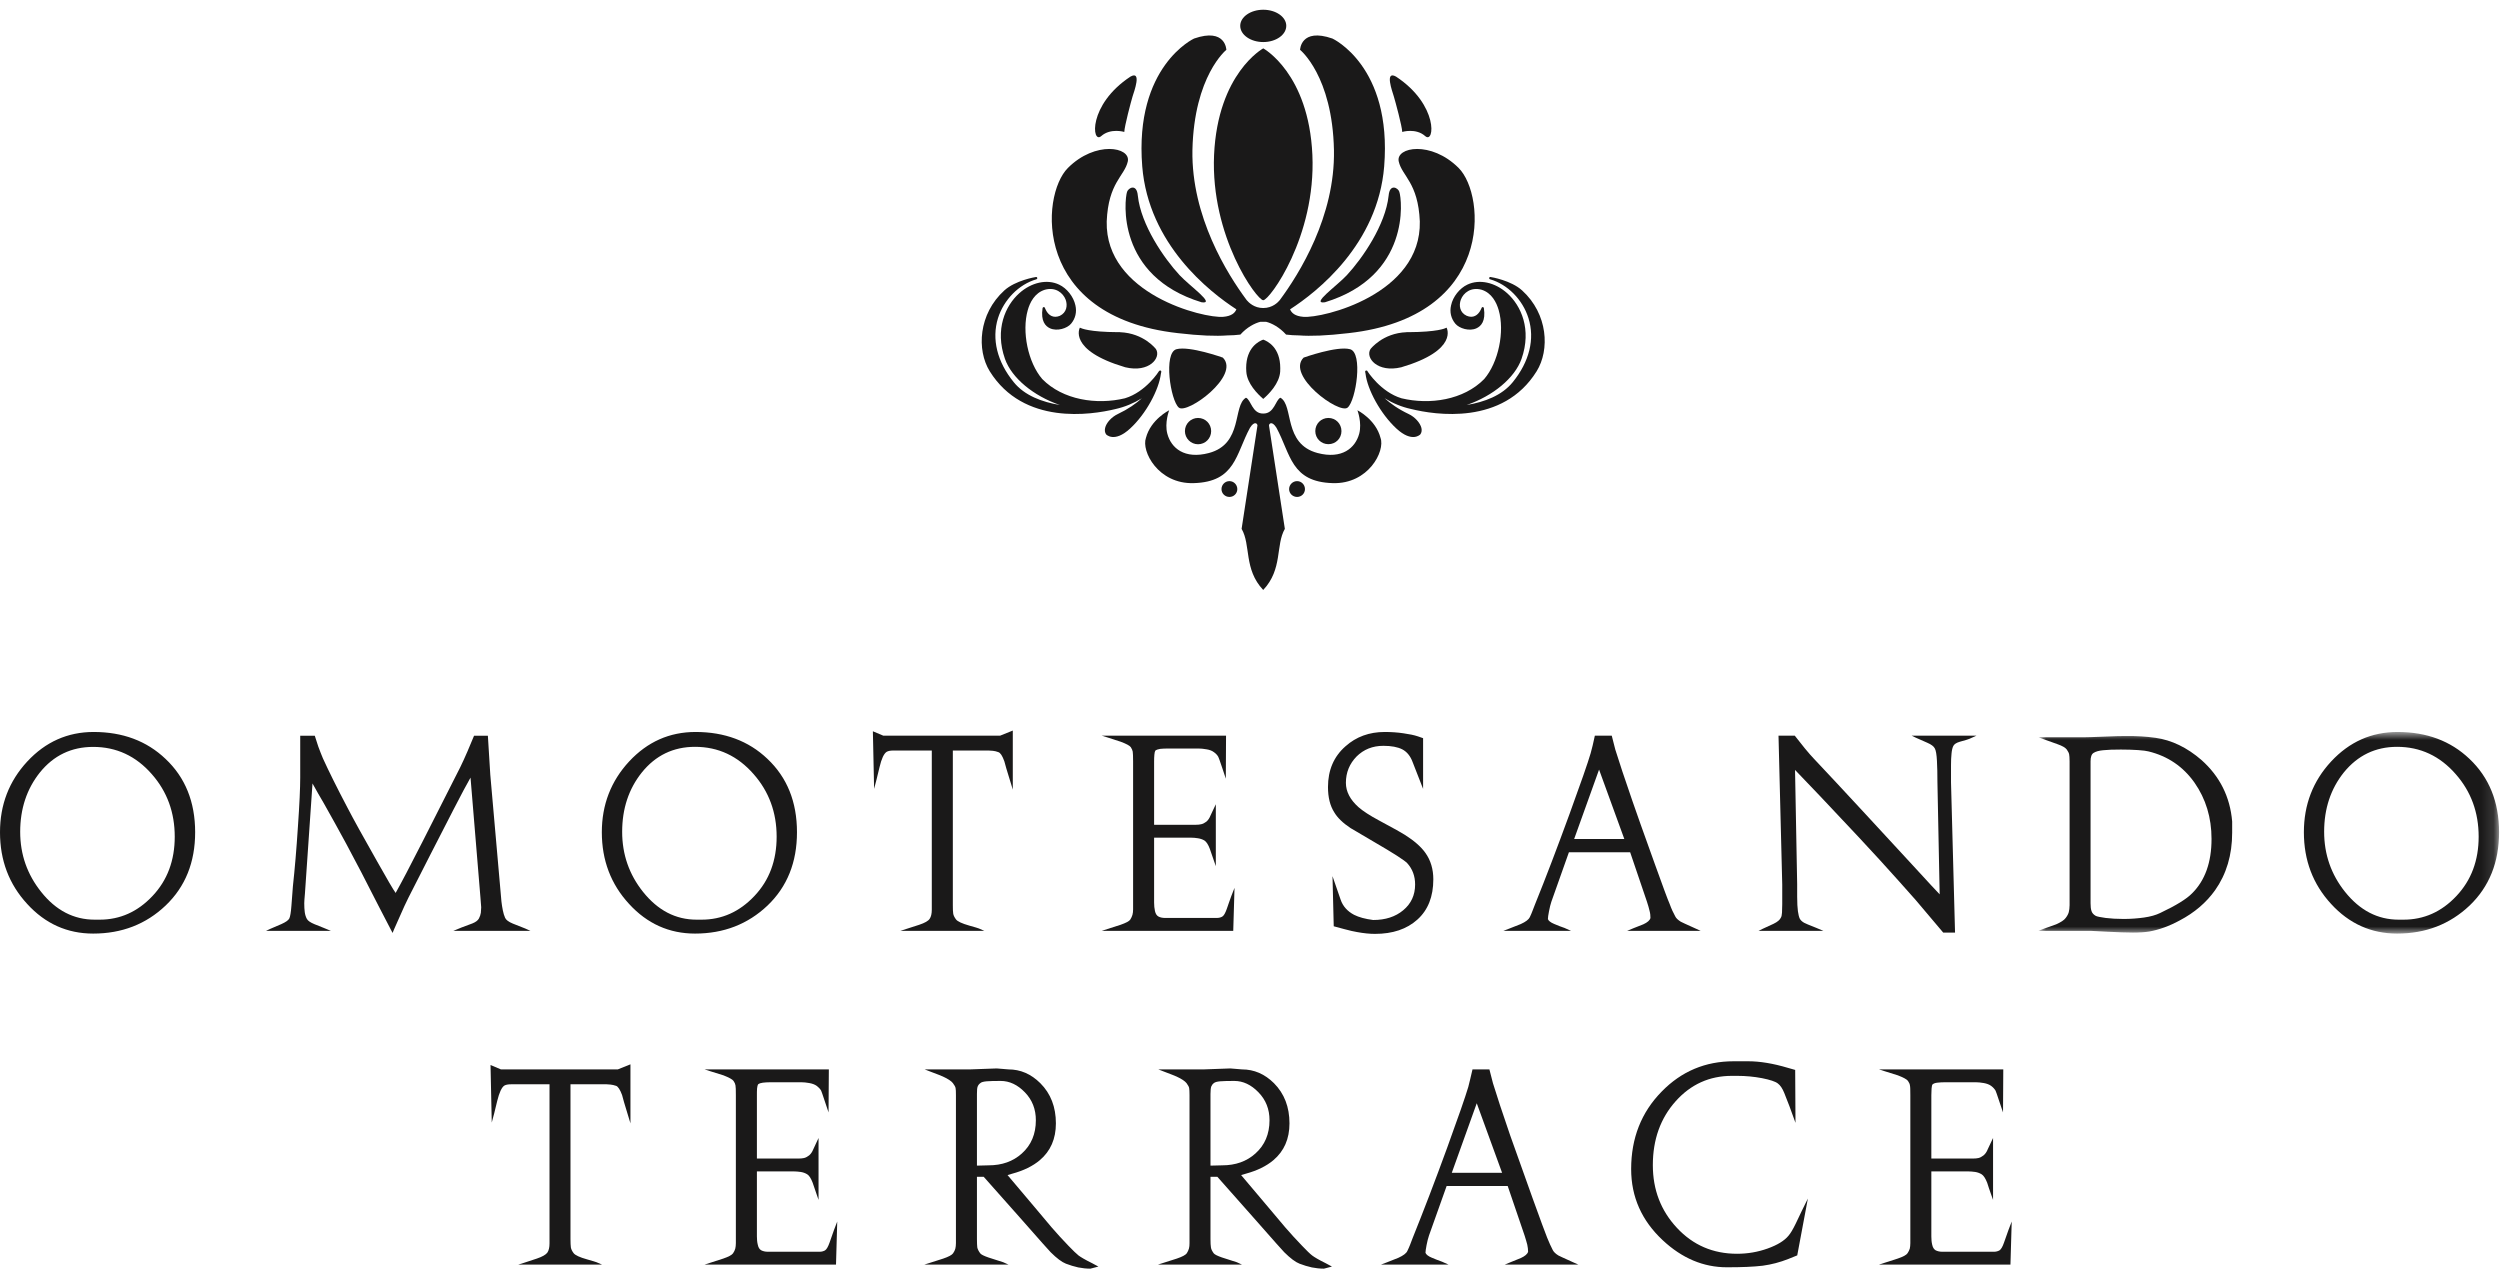
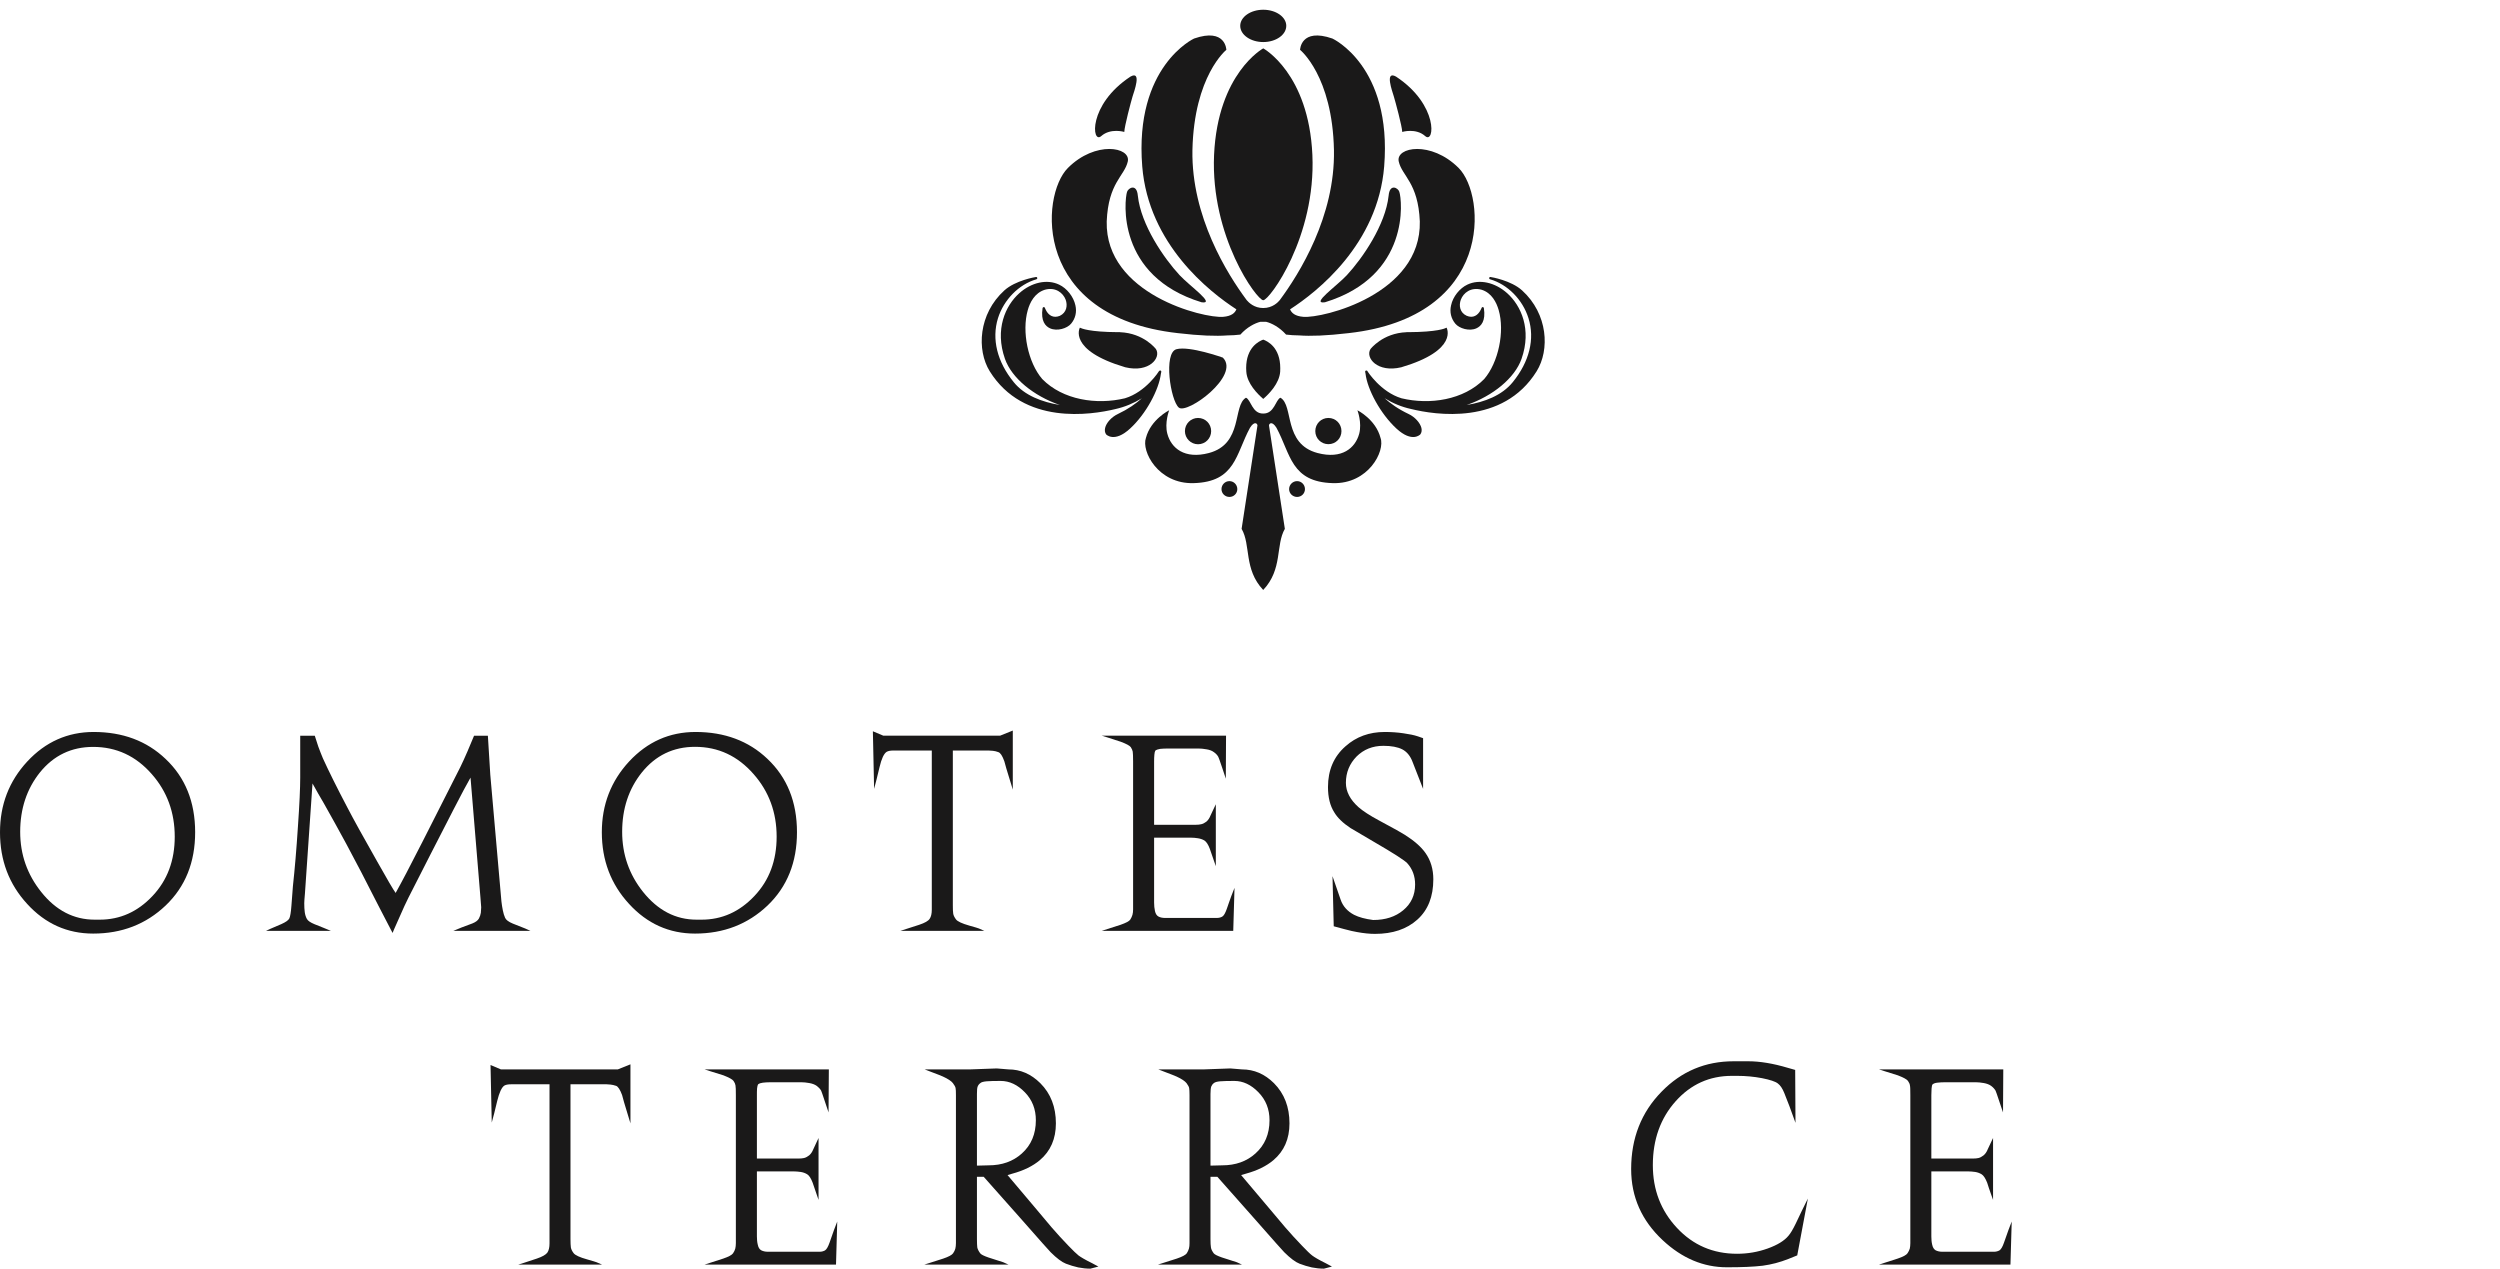
<svg xmlns="http://www.w3.org/2000/svg" xmlns:xlink="http://www.w3.org/1999/xlink" width="201px" height="102px" viewBox="0 0 201 102" version="1.1">
  <title>OT</title>
  <desc>Created with Sketch.</desc>
  <defs>
-     <polygon id="path-1" points="1.887 1.851 38.88 1.851 38.88 18.06 1.887 18.06" />
-   </defs>
+     </defs>
  <g id="OT" stroke="none" stroke-width="1" fill="none" fill-rule="evenodd">
    <path d="M7.611,73.941 L8.013,73.941 C9.651,73.941 11.067,73.308 12.261,72.039 C13.452,70.779 14.049,69.189 14.049,67.272 C14.049,65.322 13.44,63.648 12.213,62.25 C10.935,60.783 9.357,60.051 7.491,60.051 C5.739,60.051 4.314,60.738 3.207,62.106 C2.154,63.426 1.623,65.019 1.623,66.882 C1.623,68.703 2.19,70.308 3.312,71.712 C4.494,73.2 5.931,73.941 7.611,73.941 Z M7.491,75.06 C5.409,75.06 3.639,74.268 2.187,72.678 C0.723,71.088 0,69.171 0,66.912 C0,64.701 0.729,62.805 2.19,61.227 C3.657,59.646 5.439,58.851 7.53,58.851 C9.861,58.851 11.79,59.568 13.308,61.014 C14.895,62.508 15.69,64.476 15.69,66.912 C15.69,69.333 14.898,71.295 13.317,72.804 C11.736,74.307 9.798,75.06 7.491,75.06 Z" id="Fill-1" fill="#1A1919" />
    <path d="M37.002,61.689 C37.185,61.317 37.377,60.894 37.578,60.429 C37.923,59.604 38.097,59.178 38.115,59.151 L39.225,59.151 L39.42,62.292 L40.314,72.468 C40.341,72.714 40.38,72.96 40.428,73.194 C40.47,73.422 40.536,73.623 40.611,73.794 C40.686,73.962 40.89,74.115 41.229,74.256 C41.577,74.397 41.907,74.532 42.222,74.649 L42.648,74.841 L36.45,74.841 L37.113,74.568 C37.431,74.457 37.719,74.349 37.98,74.244 C38.238,74.139 38.415,74.01 38.502,73.854 C38.586,73.695 38.637,73.545 38.661,73.383 C38.676,73.218 38.688,73.074 38.688,72.948 L38.625,72.129 L37.83,62.52 C37.548,63.009 37.095,63.858 36.474,65.064 C36.099,65.778 35.466,67.014 34.575,68.763 C33.99,69.9 33.411,71.034 32.838,72.174 C32.682,72.48 32.409,73.062 32.04,73.914 C31.731,74.598 31.575,74.967 31.563,75.009 L30.423,72.813 C29.445,70.881 28.587,69.228 27.843,67.851 C27.258,66.771 26.655,65.679 26.025,64.566 C25.722,64.053 25.419,63.525 25.125,62.991 L24.567,71.115 C24.567,71.199 24.546,71.445 24.516,71.847 C24.48,72.243 24.462,72.504 24.462,72.615 C24.462,72.891 24.474,73.14 24.504,73.35 C24.534,73.554 24.591,73.734 24.675,73.884 C24.762,74.04 24.966,74.172 25.29,74.307 C25.617,74.439 25.866,74.544 26.04,74.607 L26.604,74.841 L21.387,74.841 L21.732,74.679 C22.137,74.508 22.431,74.379 22.62,74.298 C22.968,74.142 23.187,73.992 23.262,73.842 C23.331,73.695 23.391,73.356 23.43,72.825 C23.472,72.294 23.508,71.763 23.55,71.25 C23.7,69.876 23.835,68.289 23.952,66.48 C24.078,64.68 24.138,63.348 24.138,62.502 C24.138,62.058 24.138,61.491 24.138,60.783 C24.138,60.069 24.138,59.529 24.138,59.151 L25.308,59.151 C25.431,59.517 25.524,59.805 25.587,60.015 C25.722,60.378 25.848,60.702 25.965,60.978 C26.427,61.989 27.075,63.303 27.927,64.92 C28.413,65.859 29.211,67.299 30.315,69.246 C31.128,70.692 31.629,71.547 31.809,71.793 C32.22,71.064 32.964,69.654 34.026,67.563 C35.007,65.616 35.997,63.66 37.002,61.689" id="Fill-2" fill="#1A1919" />
    <path d="M56.004,73.941 L56.406,73.941 C58.044,73.941 59.457,73.308 60.654,72.039 C61.851,70.776 62.442,69.186 62.442,67.269 C62.442,65.322 61.827,63.648 60.6,62.25 C59.319,60.78 57.75,60.045 55.881,60.045 C54.129,60.045 52.707,60.738 51.603,62.106 C50.55,63.426 50.022,65.013 50.022,66.876 C50.022,68.697 50.583,70.308 51.702,71.709 C52.893,73.197 54.321,73.941 56.004,73.941 Z M55.881,75.06 C53.808,75.06 52.035,74.268 50.577,72.675 C49.113,71.088 48.387,69.168 48.387,66.912 C48.387,64.701 49.119,62.802 50.583,61.221 C52.056,59.64 53.829,58.851 55.923,58.851 C58.254,58.851 60.183,59.568 61.698,61.008 C63.288,62.508 64.077,64.476 64.077,66.912 C64.077,69.33 63.288,71.295 61.71,72.804 C60.129,74.304 58.188,75.06 55.881,75.06 Z" id="Fill-3" fill="#1A1919" />
    <path d="M80.409,59.148 L81.429,58.737 L81.429,63.486 L81.087,62.367 C80.964,61.986 80.856,61.605 80.751,61.215 C80.595,60.774 80.436,60.531 80.274,60.474 C80.115,60.414 79.968,60.378 79.833,60.366 C79.707,60.354 79.575,60.342 79.476,60.342 L76.608,60.342 L76.608,72.774 C76.608,73.086 76.614,73.308 76.638,73.449 C76.656,73.59 76.734,73.746 76.857,73.914 C76.98,74.085 77.343,74.25 77.94,74.421 C78.384,74.547 78.639,74.619 78.702,74.649 L79.14,74.841 L72.393,74.841 L72.855,74.691 C73.203,74.58 73.554,74.472 73.899,74.355 C74.355,74.202 74.637,74.043 74.745,73.872 C74.859,73.707 74.916,73.458 74.916,73.14 L74.916,60.342 L71.823,60.342 C71.583,60.342 71.403,60.378 71.283,60.45 C71.067,60.591 70.875,60.996 70.716,61.674 C70.641,62.01 70.56,62.343 70.476,62.661 L70.278,63.426 L70.179,58.794 L71.016,59.148 L80.409,59.148" id="Fill-4" fill="#1A1919" />
    <path d="M98.556,62.607 L98.277,61.767 C98.085,61.203 97.98,60.891 97.95,60.849 C97.875,60.714 97.758,60.585 97.599,60.474 C97.449,60.36 97.254,60.285 97.014,60.246 C96.774,60.204 96.552,60.18 96.351,60.18 L93.909,60.18 C93.645,60.18 93.429,60.195 93.273,60.21 C93.111,60.237 92.982,60.279 92.889,60.348 C92.853,60.408 92.823,60.519 92.811,60.684 C92.796,60.855 92.79,61.029 92.79,61.215 L92.79,66.312 L96.153,66.312 C96.309,66.312 96.456,66.297 96.579,66.267 C96.708,66.24 96.843,66.174 96.99,66.063 C97.125,65.952 97.242,65.784 97.329,65.559 L97.752,64.662 L97.752,69.642 L97.575,69.132 C97.47,68.838 97.371,68.547 97.272,68.253 C97.143,67.905 96.996,67.68 96.834,67.575 C96.675,67.482 96.504,67.425 96.309,67.395 C96.126,67.365 95.925,67.347 95.712,67.347 L92.79,67.347 L92.79,72.567 C92.79,72.804 92.811,73.035 92.859,73.248 C92.907,73.464 93,73.614 93.141,73.689 C93.282,73.764 93.456,73.803 93.675,73.803 L97.827,73.803 C97.992,73.803 98.133,73.77 98.262,73.701 C98.391,73.632 98.511,73.422 98.634,73.074 C98.748,72.726 98.877,72.387 98.994,72.051 L99.255,71.382 L99.153,74.841 L88.581,74.841 L89.04,74.691 C89.649,74.496 90.003,74.385 90.09,74.355 C90.528,74.202 90.792,74.064 90.873,73.935 C90.954,73.806 91.014,73.68 91.05,73.551 C91.083,73.431 91.101,73.281 91.101,73.116 L91.101,61.209 C91.101,60.801 91.089,60.546 91.071,60.429 C91.05,60.318 90.999,60.201 90.915,60.072 C90.822,59.946 90.558,59.805 90.102,59.634 C90.021,59.604 89.667,59.49 89.046,59.292 L88.581,59.148 L98.574,59.148 L98.556,62.607" id="Fill-5" fill="#1A1919" />
    <path d="M114.417,59.349 L114.417,63.426 L113.574,61.269 C113.391,60.774 113.109,60.438 112.74,60.246 C112.371,60.06 111.864,59.964 111.222,59.964 C110.358,59.964 109.641,60.255 109.071,60.819 C108.501,61.404 108.21,62.106 108.21,62.943 C108.21,63.645 108.555,64.299 109.224,64.896 C109.578,65.205 110.124,65.565 110.883,65.97 C112.059,66.6 112.752,66.987 112.962,67.128 C113.712,67.605 114.258,68.085 114.603,68.574 C115.032,69.177 115.239,69.888 115.239,70.698 C115.239,72.084 114.813,73.164 113.964,73.929 C113.109,74.703 111.972,75.084 110.55,75.084 C110.136,75.084 109.653,75.039 109.107,74.937 C108.867,74.898 108.531,74.823 108.087,74.703 L107.232,74.472 L107.133,70.443 L107.787,72.333 C107.97,72.867 108.333,73.269 108.867,73.551 C109.251,73.746 109.758,73.884 110.4,73.968 C111.387,73.968 112.194,73.707 112.818,73.185 C113.454,72.657 113.775,71.967 113.775,71.109 C113.775,70.443 113.565,69.873 113.151,69.411 C112.938,69.174 112.035,68.595 110.436,67.668 C109.815,67.305 109.194,66.939 108.582,66.576 C107.97,66.171 107.532,65.748 107.274,65.31 C106.938,64.785 106.77,64.107 106.77,63.279 C106.77,61.92 107.238,60.825 108.177,60.003 C109.038,59.232 110.094,58.851 111.333,58.851 C111.855,58.851 112.353,58.884 112.833,58.956 C113.313,59.022 113.697,59.103 113.994,59.202 L114.417,59.349" id="Fill-6" fill="#1A1919" />
-     <path d="M126.561,67.458 L130.596,67.458 L128.565,61.875 L126.561,67.458 Z M134.238,72.672 C134.313,72.885 134.391,73.062 134.46,73.221 C134.538,73.377 134.607,73.527 134.688,73.674 C134.754,73.818 134.907,73.962 135.129,74.103 C135.177,74.133 135.57,74.316 136.314,74.649 L136.734,74.841 L130.821,74.841 L131.337,74.625 C131.835,74.43 132.093,74.328 132.12,74.316 C132.456,74.163 132.651,73.992 132.696,73.806 C132.696,73.626 132.681,73.437 132.627,73.242 C132.579,73.041 132.516,72.798 132.417,72.504 L131.064,68.52 L126.141,68.52 L124.728,72.504 C124.662,72.714 124.593,72.966 124.539,73.269 C124.479,73.572 124.452,73.776 124.452,73.896 C124.5,74.034 124.668,74.163 124.944,74.28 C125.226,74.403 125.508,74.514 125.79,74.607 L126.312,74.841 L120.873,74.841 L121.308,74.673 C121.815,74.472 122.136,74.349 122.268,74.295 C122.667,74.115 122.907,73.929 122.994,73.746 C123.081,73.566 123.153,73.398 123.21,73.242 C123.276,73.086 123.333,72.921 123.405,72.738 C124.296,70.539 125.22,68.103 126.195,65.433 C127.098,62.955 127.665,61.329 127.89,60.555 C127.938,60.372 127.998,60.168 128.052,59.928 C128.1,59.688 128.163,59.43 128.226,59.148 L129.585,59.148 L129.87,60.264 C130.161,61.215 130.626,62.601 131.256,64.428 C131.502,65.16 132.111,66.855 133.068,69.522 C133.698,71.268 134.082,72.327 134.238,72.672 Z" id="Fill-7" fill="#1A1919" />
-     <path d="M144.321,61.902 L144.492,71.076 L144.492,72.084 C144.492,72.603 144.516,72.99 144.552,73.263 C144.591,73.527 144.639,73.728 144.696,73.848 C144.762,73.98 144.879,74.091 145.05,74.19 C145.113,74.232 145.452,74.373 146.046,74.607 L146.601,74.841 L141.387,74.841 L141.726,74.673 C142.125,74.49 142.422,74.355 142.593,74.274 C142.911,74.121 143.112,73.95 143.19,73.764 C143.232,73.695 143.262,73.566 143.274,73.368 C143.286,73.176 143.292,72.945 143.292,72.693 L143.292,71.109 L142.992,59.148 L144.3,59.148 C144.708,59.667 144.984,60.009 145.119,60.18 C145.407,60.531 145.647,60.801 145.833,60.996 C146.895,62.124 148.218,63.537 149.802,65.253 C151.536,67.128 152.847,68.547 153.72,69.498 C155.085,70.992 155.832,71.787 155.949,71.904 L155.769,62.874 C155.769,62.238 155.757,61.674 155.73,61.167 C155.703,60.663 155.649,60.33 155.556,60.168 C155.472,60.003 155.274,59.856 154.956,59.718 C154.641,59.574 154.329,59.439 154.038,59.313 L153.696,59.148 L158.907,59.148 L158.352,59.397 C158.298,59.43 158.046,59.505 157.578,59.634 C157.302,59.712 157.125,59.826 157.05,59.97 C156.978,60.108 156.927,60.312 156.903,60.585 C156.873,60.861 156.861,61.179 156.861,61.545 L156.861,62.892 L157.185,74.979 L156.234,74.979 C155.496,74.115 154.764,73.248 154.035,72.378 C153.993,72.339 153.54,71.826 152.673,70.845 C151.692,69.747 150.609,68.556 149.409,67.275 C148.5,66.303 147.483,65.217 146.361,64.035 C145.506,63.132 144.831,62.424 144.321,61.902" id="Fill-8" fill="#1A1919" />
    <g id="Group-12" transform="translate(162, 57)">
      <mask id="mask-2" fill="white">
        <use xlink:href="#path-1" />
      </mask>
      <g id="Clip-10" />
      <path d="M6.081,15.627 C6.081,15.885 6.105,16.104 6.159,16.254 C6.21,16.41 6.324,16.539 6.501,16.638 C6.603,16.689 6.867,16.746 7.293,16.803 C7.71,16.854 8.19,16.884 8.742,16.884 C9.315,16.884 9.861,16.842 10.377,16.77 C10.902,16.695 11.337,16.572 11.679,16.404 C12.948,15.804 13.806,15.276 14.241,14.826 C15.288,13.791 15.807,12.33 15.807,10.452 C15.807,8.73 15.345,7.224 14.436,5.922 C13.518,4.626 12.288,3.792 10.743,3.414 C10.593,3.372 10.314,3.336 9.894,3.306 C9.474,3.279 9.015,3.264 8.52,3.264 C7.923,3.264 7.443,3.279 7.095,3.318 C6.75,3.348 6.495,3.426 6.327,3.531 C6.159,3.633 6.081,3.855 6.081,4.215 L6.081,15.627 Z M10.812,17.892 C10.488,17.946 10.053,17.979 9.492,17.979 C8.967,17.979 8.274,17.952 7.425,17.91 C6.573,17.862 6.135,17.841 6.105,17.841 L1.887,17.841 L2.316,17.673 C2.655,17.559 2.982,17.436 3.315,17.316 C3.696,17.145 3.957,16.98 4.08,16.806 C4.206,16.644 4.29,16.482 4.329,16.338 C4.365,16.188 4.395,16.005 4.395,15.774 L4.395,4.215 C4.395,3.93 4.377,3.744 4.359,3.648 C4.341,3.546 4.278,3.42 4.17,3.264 C4.062,3.114 3.816,2.97 3.423,2.832 C3.036,2.7 2.673,2.568 2.343,2.445 L1.905,2.277 L5.541,2.277 C5.802,2.277 6.348,2.259 7.155,2.226 C7.968,2.19 8.538,2.178 8.856,2.178 C9.387,2.178 9.825,2.181 10.179,2.208 C10.518,2.226 10.902,2.265 11.313,2.322 C12.6,2.505 13.833,3.096 14.994,4.101 C16.467,5.412 17.298,7.056 17.466,9.048 L17.466,9.951 C17.466,11.739 17.004,13.281 16.095,14.571 C15.387,15.567 14.436,16.38 13.242,17.007 C12.408,17.46 11.592,17.751 10.812,17.892 Z" id="Fill-9" fill="#1A1919" mask="url(#mask-2)" />
      <path d="M30.846,16.941 L31.242,16.941 C32.889,16.941 34.305,16.308 35.496,15.039 C36.687,13.776 37.284,12.186 37.284,10.269 C37.284,8.322 36.675,6.648 35.448,5.25 C34.17,3.78 32.592,3.045 30.726,3.045 C28.98,3.045 27.555,3.738 26.442,5.106 C25.389,6.426 24.861,8.013 24.861,9.876 C24.861,11.697 25.425,13.308 26.544,14.709 C27.735,16.197 29.169,16.941 30.846,16.941 Z M30.726,18.06 C28.65,18.06 26.877,17.268 25.419,15.675 C23.958,14.088 23.232,12.168 23.232,9.912 C23.232,7.701 23.958,5.802 25.425,4.221 C26.895,2.64 28.671,1.851 30.762,1.851 C33.099,1.851 35.022,2.568 36.54,4.008 C38.127,5.508 38.925,7.476 38.925,9.912 C38.925,12.33 38.133,14.295 36.558,15.804 C34.974,17.304 33.036,18.06 30.726,18.06 Z" id="Fill-11" fill="#1A1919" mask="url(#mask-2)" />
    </g>
    <path d="M49.674,85.98 L50.688,85.572 L50.688,90.318 L50.349,89.199 C50.232,88.818 50.115,88.437 50.016,88.044 C49.857,87.609 49.692,87.36 49.539,87.303 C49.374,87.249 49.224,87.213 49.095,87.201 C48.96,87.183 48.843,87.174 48.738,87.174 L48.474,87.174 L45.867,87.177 L45.867,99.615 C45.867,99.921 45.879,100.152 45.897,100.29 C45.921,100.428 45.987,100.578 46.116,100.749 C46.242,100.92 46.605,101.088 47.208,101.256 C47.646,101.385 47.898,101.451 47.961,101.484 L48.405,101.673 L41.667,101.673 L42.123,101.532 C42.462,101.415 42.813,101.304 43.161,101.19 C43.608,101.04 43.893,100.872 44.01,100.707 C44.121,100.542 44.181,100.296 44.181,99.969 L44.181,87.177 L41.088,87.177 C40.845,87.177 40.665,87.213 40.548,87.282 C40.332,87.426 40.143,87.837 39.978,88.509 C39.903,88.842 39.813,89.175 39.738,89.496 L39.537,90.252 L39.438,85.626 L40.275,85.98 L49.674,85.98" id="Fill-13" fill="#1A1919" />
    <path d="M66.615,89.439 L66.336,88.605 C66.147,88.032 66.042,87.726 66.018,87.684 C65.94,87.549 65.817,87.42 65.667,87.306 C65.511,87.195 65.313,87.12 65.073,87.078 C64.833,87.036 64.614,87.012 64.413,87.012 L61.968,87.012 C61.704,87.012 61.491,87.03 61.332,87.048 C61.176,87.066 61.044,87.108 60.948,87.183 C60.915,87.237 60.885,87.348 60.867,87.522 C60.855,87.69 60.855,87.861 60.855,88.05 L60.855,93.147 L64.212,93.147 C64.371,93.147 64.521,93.135 64.644,93.105 C64.773,93.075 64.908,93.006 65.052,92.895 C65.184,92.784 65.304,92.619 65.394,92.391 L65.811,91.494 L65.811,96.471 L65.637,95.967 C65.532,95.673 65.433,95.379 65.337,95.088 C65.202,94.734 65.058,94.512 64.899,94.413 C64.737,94.314 64.566,94.254 64.371,94.224 C64.185,94.2 63.99,94.179 63.774,94.179 L60.855,94.179 L60.855,99.405 C60.855,99.639 60.873,99.873 60.927,100.08 C60.972,100.302 61.062,100.443 61.203,100.524 C61.341,100.596 61.521,100.641 61.734,100.641 L65.901,100.641 C66.06,100.641 66.198,100.602 66.324,100.536 C66.45,100.461 66.573,100.257 66.696,99.909 C66.813,99.558 66.939,99.219 67.056,98.883 L67.314,98.211 L67.215,101.673 L56.649,101.673 L57.105,101.526 C57.708,101.334 58.062,101.22 58.149,101.19 C58.587,101.04 58.848,100.896 58.935,100.767 C59.022,100.644 59.079,100.518 59.115,100.392 C59.145,100.266 59.163,100.122 59.163,99.948 L59.163,88.044 C59.163,87.633 59.157,87.372 59.133,87.264 C59.115,87.153 59.064,87.03 58.974,86.904 C58.887,86.781 58.617,86.634 58.167,86.457 C58.08,86.436 57.726,86.319 57.105,86.127 L56.649,85.98 L66.639,85.98 L66.615,89.439" id="Fill-14" fill="#1A1919" />
    <path d="M78.546,87.96 L78.546,93.717 L79.482,93.693 C80.559,93.693 81.447,93.378 82.155,92.742 C82.905,92.07 83.283,91.179 83.283,90.066 C83.283,89.181 82.992,88.431 82.401,87.822 C81.813,87.213 81.159,86.907 80.454,86.907 C79.953,86.907 79.575,86.916 79.323,86.937 C79.071,86.961 78.897,87.003 78.81,87.09 C78.714,87.159 78.645,87.252 78.603,87.36 C78.561,87.462 78.546,87.666 78.546,87.96 Z M83.205,97.08 C83.649,97.611 84.09,98.145 84.552,98.682 C85.011,99.213 85.458,99.699 85.896,100.152 C86.268,100.542 86.544,100.803 86.715,100.941 C86.895,101.073 87.246,101.286 87.792,101.553 L88.311,101.832 L87.669,102 C87.351,102 87.024,101.967 86.691,101.901 C86.355,101.826 86.028,101.727 85.701,101.601 C85.377,101.475 84.963,101.169 84.474,100.68 C84.444,100.662 83.613,99.729 81.978,97.869 L79.089,94.614 L78.546,94.614 L78.546,99.615 C78.546,99.927 78.558,100.152 78.573,100.29 C78.603,100.434 78.675,100.584 78.81,100.767 C78.885,100.866 79.104,100.974 79.464,101.1 C79.821,101.22 80.22,101.346 80.661,101.484 L81.081,101.673 L74.319,101.673 L74.784,101.526 C75.399,101.334 75.744,101.22 75.837,101.19 C76.278,101.04 76.539,100.896 76.626,100.767 C76.713,100.644 76.776,100.518 76.809,100.392 C76.839,100.266 76.857,100.122 76.857,99.948 L76.857,88.044 C76.857,87.762 76.851,87.576 76.827,87.474 C76.809,87.372 76.734,87.249 76.614,87.084 C76.497,86.928 76.224,86.742 75.81,86.553 C75.681,86.493 75.333,86.355 74.784,86.151 L74.343,85.98 L77.994,85.98 L80.139,85.902 L81.081,85.98 C82.044,85.98 82.899,86.349 83.643,87.09 C84.48,87.927 84.894,89.007 84.894,90.318 C84.894,91.566 84.462,92.55 83.601,93.279 C83.04,93.753 82.302,94.116 81.381,94.365 L81.006,94.476 L83.205,97.08 Z" id="Fill-15" fill="#1A1919" />
    <path d="M97.323,87.96 L97.323,93.717 L98.262,93.693 C99.339,93.693 100.227,93.378 100.935,92.742 C101.688,92.07 102.069,91.179 102.069,90.066 C102.069,89.181 101.775,88.431 101.181,87.822 C100.593,87.213 99.942,86.907 99.237,86.907 C98.736,86.907 98.358,86.916 98.103,86.937 C97.851,86.961 97.68,87.003 97.584,87.09 C97.491,87.159 97.431,87.252 97.383,87.36 C97.347,87.462 97.323,87.666 97.323,87.96 Z M101.985,97.08 C102.429,97.611 102.873,98.145 103.335,98.682 C103.794,99.213 104.241,99.699 104.679,100.152 C105.051,100.542 105.318,100.803 105.498,100.941 C105.669,101.073 106.026,101.286 106.569,101.553 L107.088,101.832 L106.446,102 C106.128,102 105.81,101.967 105.474,101.901 C105.138,101.826 104.808,101.727 104.484,101.601 C104.157,101.475 103.746,101.169 103.254,100.68 C103.224,100.662 102.393,99.729 100.758,97.869 L97.875,94.614 L97.323,94.614 L97.323,99.615 C97.323,99.927 97.335,100.152 97.359,100.29 C97.377,100.434 97.452,100.584 97.584,100.767 C97.665,100.866 97.881,100.974 98.244,101.1 C98.601,101.22 99,101.346 99.441,101.484 L99.855,101.673 L93.099,101.673 L93.561,101.526 C94.179,101.334 94.524,101.22 94.617,101.19 C95.061,101.04 95.322,100.896 95.415,100.767 C95.49,100.644 95.556,100.518 95.589,100.392 C95.625,100.266 95.637,100.122 95.637,99.948 L95.637,88.044 C95.637,87.762 95.625,87.576 95.607,87.474 C95.589,87.372 95.514,87.249 95.397,87.084 C95.274,86.928 95.007,86.742 94.593,86.553 C94.458,86.493 94.116,86.355 93.57,86.151 L93.129,85.98 L96.774,85.98 L98.919,85.902 L99.855,85.98 C100.827,85.98 101.682,86.349 102.429,87.09 C103.26,87.927 103.674,89.007 103.674,90.318 C103.674,91.566 103.242,92.55 102.381,93.279 C101.82,93.753 101.079,94.116 100.164,94.365 L99.786,94.476 L101.985,97.08 Z" id="Fill-16" fill="#1A1919" />
-     <path d="M116.724,94.293 L120.768,94.293 L118.731,88.701 L116.724,94.293 Z M124.389,99.504 C124.47,99.714 124.548,99.897 124.623,100.053 C124.695,100.209 124.77,100.356 124.845,100.509 C124.917,100.65 125.061,100.797 125.295,100.941 C125.334,100.962 125.724,101.151 126.474,101.484 L126.897,101.673 L120.984,101.673 L121.494,101.463 C121.995,101.268 122.253,101.163 122.277,101.145 C122.613,100.992 122.808,100.821 122.859,100.641 C122.859,100.461 122.835,100.278 122.793,100.074 C122.742,99.879 122.673,99.633 122.577,99.336 L121.218,95.352 L116.31,95.352 L114.891,99.336 C114.819,99.546 114.756,99.804 114.696,100.104 C114.639,100.41 114.609,100.614 114.609,100.725 C114.663,100.866 114.825,100.998 115.107,101.115 C115.386,101.235 115.671,101.346 115.944,101.442 L116.46,101.673 L111.033,101.673 L111.468,101.508 C111.978,101.307 112.296,101.184 112.431,101.127 C112.824,100.947 113.067,100.767 113.151,100.578 C113.238,100.398 113.313,100.233 113.373,100.074 C113.433,99.921 113.496,99.756 113.565,99.57 C114.45,97.368 115.386,94.932 116.355,92.271 C117.258,89.79 117.822,88.161 118.05,87.39 C118.101,87.207 118.155,86.994 118.206,86.76 C118.26,86.523 118.323,86.256 118.389,85.98 L119.748,85.98 L120.036,87.096 C120.324,88.05 120.786,89.436 121.41,91.26 C121.665,91.986 122.274,93.687 123.228,96.357 C123.861,98.106 124.248,99.162 124.389,99.504 Z" id="Fill-17" fill="#1A1919" />
    <path d="M143.754,85.857 L144.333,86.022 L144.357,90.276 L143.874,88.947 C143.742,88.596 143.601,88.233 143.454,87.873 C143.31,87.516 143.139,87.258 142.935,87.108 C142.74,86.955 142.314,86.814 141.669,86.685 C141.024,86.562 140.361,86.499 139.683,86.499 L139.242,86.499 C137.442,86.499 135.936,87.18 134.718,88.545 C133.5,89.91 132.888,91.62 132.888,93.681 C132.888,95.661 133.536,97.338 134.826,98.721 C136.119,100.11 137.73,100.803 139.662,100.803 C140.517,100.803 141.333,100.662 142.119,100.38 C142.905,100.098 143.46,99.759 143.796,99.351 C143.952,99.174 144.147,98.85 144.375,98.382 C144.54,98.046 144.696,97.716 144.855,97.374 L145.353,96.363 L144.498,100.932 L143.778,101.223 C143.118,101.484 142.434,101.667 141.72,101.763 C141,101.85 140.04,101.889 138.84,101.889 C136.956,101.889 135.24,101.169 133.683,99.714 C131.994,98.136 131.145,96.234 131.145,93.993 C131.145,91.512 131.958,89.43 133.605,87.756 C135.192,86.133 137.112,85.326 139.383,85.326 L140.559,85.326 C141.48,85.326 142.548,85.497 143.754,85.857" id="Fill-18" fill="#1A1919" />
    <path d="M161.043,89.439 L160.761,88.605 C160.575,88.032 160.464,87.726 160.44,87.684 C160.359,87.549 160.242,87.42 160.089,87.306 C159.936,87.195 159.738,87.12 159.504,87.078 C159.261,87.036 159.042,87.012 158.835,87.012 L156.405,87.012 C156.135,87.012 155.919,87.03 155.757,87.048 C155.595,87.066 155.472,87.108 155.379,87.183 C155.337,87.237 155.31,87.348 155.298,87.522 C155.286,87.69 155.28,87.861 155.28,88.05 L155.28,93.147 L158.637,93.147 C158.802,93.147 158.94,93.135 159.072,93.105 C159.195,93.075 159.333,93.006 159.474,92.895 C159.609,92.784 159.732,92.619 159.819,92.391 L160.242,91.494 L160.242,96.471 L160.062,95.967 C159.96,95.673 159.855,95.379 159.768,95.088 C159.627,94.734 159.48,94.512 159.324,94.413 C159.162,94.314 158.988,94.254 158.802,94.224 C158.613,94.2 158.415,94.179 158.202,94.179 L155.28,94.179 L155.28,99.405 C155.28,99.639 155.298,99.873 155.349,100.08 C155.397,100.302 155.49,100.443 155.625,100.524 C155.769,100.596 155.946,100.641 156.159,100.641 L160.317,100.641 C160.482,100.641 160.617,100.602 160.749,100.536 C160.875,100.461 161.001,100.257 161.121,99.909 C161.244,99.558 161.361,99.219 161.484,98.883 L161.742,98.211 L161.64,101.673 L151.071,101.673 L151.53,101.526 C152.133,101.334 152.487,101.22 152.574,101.19 C153.018,101.04 153.276,100.896 153.36,100.767 C153.444,100.644 153.507,100.518 153.546,100.392 C153.573,100.266 153.591,100.122 153.591,99.948 L153.591,88.044 C153.591,87.633 153.585,87.372 153.558,87.264 C153.546,87.153 153.486,87.03 153.399,86.904 C153.312,86.781 153.048,86.634 152.586,86.457 C152.508,86.436 152.163,86.319 151.53,86.127 L151.071,85.98 L161.064,85.98 L161.043,89.439" id="Fill-19" fill="#1A1919" />
    <path d="M109.137,32.985 C109.137,32.985 109.518,33.987 109.278,34.878 C108.966,36.021 107.895,36.942 105.933,36.423 C103.155,35.688 104.034,32.604 102.948,31.977 C102.558,32.13 102.462,33.267 101.565,33.249 L101.559,33.249 C100.671,33.267 100.575,32.13 100.176,31.977 C99.093,32.604 99.972,35.688 97.194,36.423 C95.229,36.942 94.161,36.021 93.855,34.878 C93.615,33.987 94.002,32.985 94.002,32.985 C94.002,32.985 92.52,33.72 92.133,35.208 C91.749,36.267 93.111,38.928 95.97,38.844 C99.345,38.748 99.351,36.507 100.5,34.392 C100.857,33.819 101.1,34.053 101.1,34.209 L99.825,42.519 C100.581,43.821 99.987,45.762 101.559,47.43 L101.565,47.43 C103.143,45.762 102.549,43.821 103.302,42.519 L102.027,34.209 C102.027,34.053 102.27,33.819 102.627,34.392 C103.776,36.507 103.782,38.748 107.157,38.844 C110.022,38.928 111.381,36.267 110.994,35.208 C110.613,33.72 109.137,32.985 109.137,32.985" id="Fill-20" fill="#1A1919" />
    <path d="M104.286,38.682 C103.935,38.682 103.644,38.973 103.644,39.324 C103.644,39.675 103.935,39.954 104.286,39.954 C104.637,39.954 104.919,39.675 104.919,39.324 C104.919,38.973 104.637,38.682 104.286,38.682" id="Fill-21" fill="#1A1919" />
    <path d="M106.803,35.712 C107.391,35.712 107.853,35.244 107.853,34.662 C107.853,34.071 107.391,33.603 106.803,33.603 C106.218,33.603 105.75,34.071 105.75,34.662 C105.75,35.244 106.218,35.712 106.803,35.712" id="Fill-22" fill="#1A1919" />
    <path d="M98.847,38.682 C98.493,38.682 98.208,38.973 98.208,39.324 C98.208,39.675 98.493,39.954 98.847,39.954 C99.198,39.954 99.48,39.675 99.48,39.324 C99.48,38.973 99.198,38.682 98.847,38.682" id="Fill-23" fill="#1A1919" />
    <path d="M96.321,33.603 C95.745,33.603 95.268,34.071 95.268,34.662 C95.268,35.244 95.745,35.718 96.321,35.718 C96.909,35.718 97.377,35.244 97.377,34.662 C97.377,34.071 96.909,33.603 96.321,33.603" id="Fill-24" fill="#1A1919" />
    <path d="M90.615,15.423 C90.405,16.062 89.718,22.2 96.606,24.303 C97.776,24.477 95.661,23.007 94.839,22.122 C93.585,20.769 91.731,18.084 91.482,15.735 C91.395,14.727 90.72,15.105 90.615,15.423" id="Fill-25" fill="#1A1919" />
    <path d="M88.539,10.941 C89.298,10.272 90.393,10.608 90.393,10.608 C90.405,10.155 90.936,8.157 91.059,7.752 C91.185,7.35 91.815,5.646 90.894,6.156 C87.444,8.427 87.78,11.619 88.539,10.941" id="Fill-26" fill="#1A1919" />
    <g id="Group-30" transform="translate(96, 0)" fill="#1A1919">
      <path d="M5.565,3.888 C5.565,3.888 1.911,5.877 1.611,12.459 C1.323,19.047 5.058,24.138 5.565,24.138 C6.069,24.138 9.81,19.047 9.516,12.459 C9.222,5.877 5.565,3.888 5.565,3.888" id="Fill-27" />
      <path d="M5.565,3.381 C6.585,3.381 7.416,2.799 7.416,2.076 C7.416,1.362 6.585,0.783 5.565,0.783 C4.548,0.783 3.714,1.362 3.714,2.076 C3.714,2.799 4.548,3.381 5.565,3.381" id="Fill-29" />
    </g>
    <path d="M117.276,13.506 C115.062,11.292 112.2,11.817 112.458,12.981 C112.722,14.16 114.024,14.676 114.153,17.802 C114.288,23.661 106.341,25.608 104.784,25.473 C104.121,25.419 103.839,25.161 103.722,24.87 C105.891,23.469 110.784,19.641 111.288,13.377 C111.936,5.307 107.127,3.099 107.127,3.099 C104.568,2.211 104.526,4.008 104.526,4.008 C104.526,4.008 107.127,6.084 107.25,12.072 C107.349,17.4 104.46,22.014 102.897,24.126 C102.756,24.3 102.315,24.765 101.565,24.765 C100.83,24.765 100.401,24.324 100.239,24.138 C98.679,22.044 95.778,17.418 95.871,12.072 C96.003,6.084 98.598,4.008 98.598,4.008 C98.598,4.008 98.559,2.211 96.003,3.099 C96.003,3.099 91.194,5.31 91.836,13.377 C92.343,19.641 97.242,23.469 99.405,24.87 C99.294,25.161 99.006,25.419 98.346,25.473 C96.783,25.608 88.845,23.655 88.98,17.802 C89.109,14.676 90.411,14.16 90.675,12.981 C90.927,11.817 88.065,11.292 85.857,13.506 C83.643,15.717 82.992,25.473 94.698,26.784 C96.48,26.994 97.764,27.036 98.679,26.967 C99.036,26.967 99.39,26.94 99.726,26.901 C100.251,26.31 100.887,25.983 101.337,25.872 L101.331,25.872 L101.343,25.866 C101.343,25.866 101.343,25.872 101.337,25.872 L101.793,25.872 C102.246,25.983 102.873,26.31 103.401,26.901 C103.74,26.94 104.091,26.967 104.448,26.967 C105.366,27.036 106.641,26.994 108.426,26.784 C120.135,25.473 119.487,15.717 117.276,13.506" id="Fill-31" fill="#1A1919" />
    <path d="M112.74,10.608 C112.74,10.608 113.832,10.272 114.585,10.941 C115.344,11.619 115.683,8.427 112.236,6.156 C111.312,5.646 111.945,7.35 112.062,7.749 C112.185,8.157 112.728,10.155 112.74,10.608" id="Fill-32" fill="#1A1919" />
    <path d="M106.524,24.303 C113.415,22.2 112.728,16.062 112.506,15.423 C112.413,15.105 111.732,14.727 111.645,15.735 C111.393,18.084 109.542,20.769 108.288,22.122 C107.466,23.007 105.348,24.477 106.524,24.303" id="Fill-33" fill="#1A1919" />
-     <path d="M104.811,28.752 C104.811,28.752 107.49,27.792 108.546,28.077 C109.599,28.362 109.026,32.19 108.351,32.769 C107.682,33.342 103.374,30.186 104.811,28.752" id="Fill-34" fill="#1A1919" />
    <path d="M122.373,23.346 C121.488,22.545 119.907,22.278 119.841,22.272 C119.79,22.26 119.742,22.29 119.733,22.341 C119.721,22.392 119.748,22.443 119.802,22.455 C121.206,22.86 122.421,24.084 122.889,25.581 C123.417,27.261 122.961,29.085 121.623,30.729 C120.75,31.803 119.349,32.325 117.921,32.562 C120.042,31.83 121.788,30.393 122.331,28.854 C123.165,26.481 122.292,24.576 121.188,23.583 C120.198,22.695 118.944,22.422 117.975,22.884 C117.357,23.175 116.811,23.853 116.667,24.549 C116.538,25.092 116.667,25.608 117.009,26.025 C117.327,26.409 118.143,26.658 118.707,26.394 C119.073,26.229 119.466,25.818 119.304,24.771 C119.298,24.723 119.262,24.693 119.22,24.687 C119.169,24.684 119.133,24.711 119.121,24.753 C119.115,24.759 118.962,25.23 118.59,25.401 C118.395,25.494 118.173,25.494 117.921,25.389 C117.363,25.131 117.282,24.555 117.45,24.096 C117.657,23.544 118.266,23.058 119.121,23.295 C119.94,23.55 120.318,24.324 120.492,24.924 C120.996,26.658 120.471,29.148 119.331,30.474 C117.675,32.163 114.954,32.568 112.68,32.022 C111,31.515 109.938,29.85 109.935,29.826 C109.929,29.82 109.929,29.82 109.923,29.814 C109.911,29.811 109.905,29.805 109.899,29.799 C109.881,29.793 109.869,29.793 109.857,29.79 C109.857,29.79 109.851,29.781 109.839,29.787 L109.827,29.793 C109.827,29.793 109.821,29.793 109.809,29.793 C109.806,29.793 109.806,29.805 109.8,29.808 C109.788,29.814 109.782,29.82 109.776,29.826 C109.776,29.838 109.764,29.85 109.764,29.85 C109.764,29.868 109.758,29.874 109.758,29.874 L109.758,29.892 C109.758,29.892 109.776,29.967 109.788,30.045 C109.938,31.317 110.985,33.267 112.272,34.455 C113.547,35.634 114.192,34.926 114.192,34.926 C114.3,34.788 114.327,34.602 114.282,34.407 C114.177,33.987 113.751,33.522 113.262,33.291 C112.419,32.892 111.798,32.448 111.324,32.016 C111.978,32.421 112.692,32.721 113.463,32.886 C115.392,33.36 120.837,34.215 123.546,29.85 C124.611,28.14 124.464,25.242 122.373,23.346" id="Fill-35" fill="#1A1919" />
    <path d="M116.304,26.34 L116.289,26.352 C116.181,26.409 115.56,26.694 113.238,26.706 C113.196,26.706 113.145,26.706 113.103,26.706 C113.097,26.706 113.091,26.706 113.091,26.706 L113.085,26.709 C111.153,26.784 110.187,28.065 110.187,28.065 C109.752,28.752 110.73,29.991 112.662,29.529 C117.315,28.152 116.304,26.34 116.304,26.34" id="Fill-36" fill="#1A1919" />
    <path d="M100.203,29.88 C100.191,29.781 100.191,29.688 100.191,29.598 C100.191,27.93 101.214,27.432 101.565,27.306 C101.916,27.432 102.933,27.93 102.933,29.598 C102.933,29.688 102.933,29.781 102.927,29.88 C102.861,30.828 102.027,31.674 101.565,32.073 C101.103,31.674 100.26,30.828 100.203,29.88" id="Fill-37" fill="#1A1919" />
    <path d="M98.316,28.752 C98.316,28.752 95.637,27.792 94.587,28.077 C93.531,28.362 94.101,32.19 94.776,32.769 C95.442,33.342 99.756,30.186 98.316,28.752" id="Fill-38" fill="#1A1919" />
    <path d="M80.754,23.346 C81.642,22.545 83.223,22.278 83.286,22.272 C83.334,22.26 83.382,22.29 83.394,22.341 C83.409,22.392 83.379,22.437 83.328,22.455 C81.921,22.86 80.709,24.09 80.238,25.581 C79.719,27.261 80.169,29.091 81.507,30.729 C82.377,31.803 83.784,32.325 85.212,32.562 C83.088,31.83 81.339,30.393 80.799,28.854 C79.965,26.481 80.835,24.576 81.942,23.583 C82.923,22.695 84.186,22.422 85.152,22.884 C85.776,23.175 86.313,23.853 86.463,24.549 C86.586,25.092 86.463,25.608 86.115,26.025 C85.8,26.403 84.99,26.658 84.417,26.394 C84.057,26.229 83.661,25.818 83.823,24.771 C83.835,24.723 83.871,24.693 83.913,24.687 C83.958,24.684 83.997,24.711 84.012,24.753 C84.012,24.753 84.165,25.23 84.534,25.401 C84.732,25.494 84.957,25.494 85.206,25.395 C85.764,25.131 85.845,24.555 85.68,24.096 C85.47,23.544 84.864,23.058 84.009,23.295 C83.187,23.55 82.806,24.318 82.635,24.924 C82.137,26.658 82.653,29.148 83.796,30.474 C85.452,32.163 88.176,32.568 90.444,32.022 C92.133,31.515 93.183,29.85 93.192,29.826 C93.198,29.82 93.198,29.82 93.204,29.814 C93.213,29.811 93.225,29.805 93.234,29.802 C93.246,29.793 93.255,29.793 93.27,29.79 C93.276,29.79 93.279,29.781 93.288,29.787 C93.291,29.787 93.297,29.793 93.297,29.793 C93.297,29.793 93.309,29.793 93.318,29.793 C93.324,29.793 93.324,29.805 93.33,29.811 C93.336,29.814 93.342,29.82 93.354,29.832 C93.36,29.838 93.363,29.85 93.363,29.85 C93.366,29.868 93.369,29.874 93.369,29.874 L93.366,29.892 C93.366,29.892 93.36,29.967 93.336,30.045 C93.183,31.317 92.151,33.273 90.861,34.455 C89.583,35.634 88.935,34.926 88.935,34.926 C88.833,34.788 88.806,34.602 88.851,34.407 C88.944,33.987 89.379,33.522 89.868,33.291 C90.708,32.892 91.329,32.454 91.803,32.022 C91.149,32.421 90.435,32.721 89.667,32.892 C87.732,33.36 82.296,34.215 79.575,29.85 C78.516,28.14 78.663,25.242 80.754,23.346" id="Fill-39" fill="#1A1919" />
    <path d="M86.823,26.34 C86.823,26.34 86.838,26.346 86.838,26.352 C86.946,26.403 87.57,26.694 89.886,26.706 C89.934,26.706 89.979,26.706 90.024,26.706 C90.024,26.706 90.039,26.706 90.045,26.706 L90.045,26.709 C91.974,26.784 92.94,28.068 92.94,28.068 C93.372,28.758 92.4,29.991 90.474,29.529 C85.815,28.152 86.823,26.34 86.823,26.34" id="Fill-40" fill="#1A1919" />
  </g>
</svg>